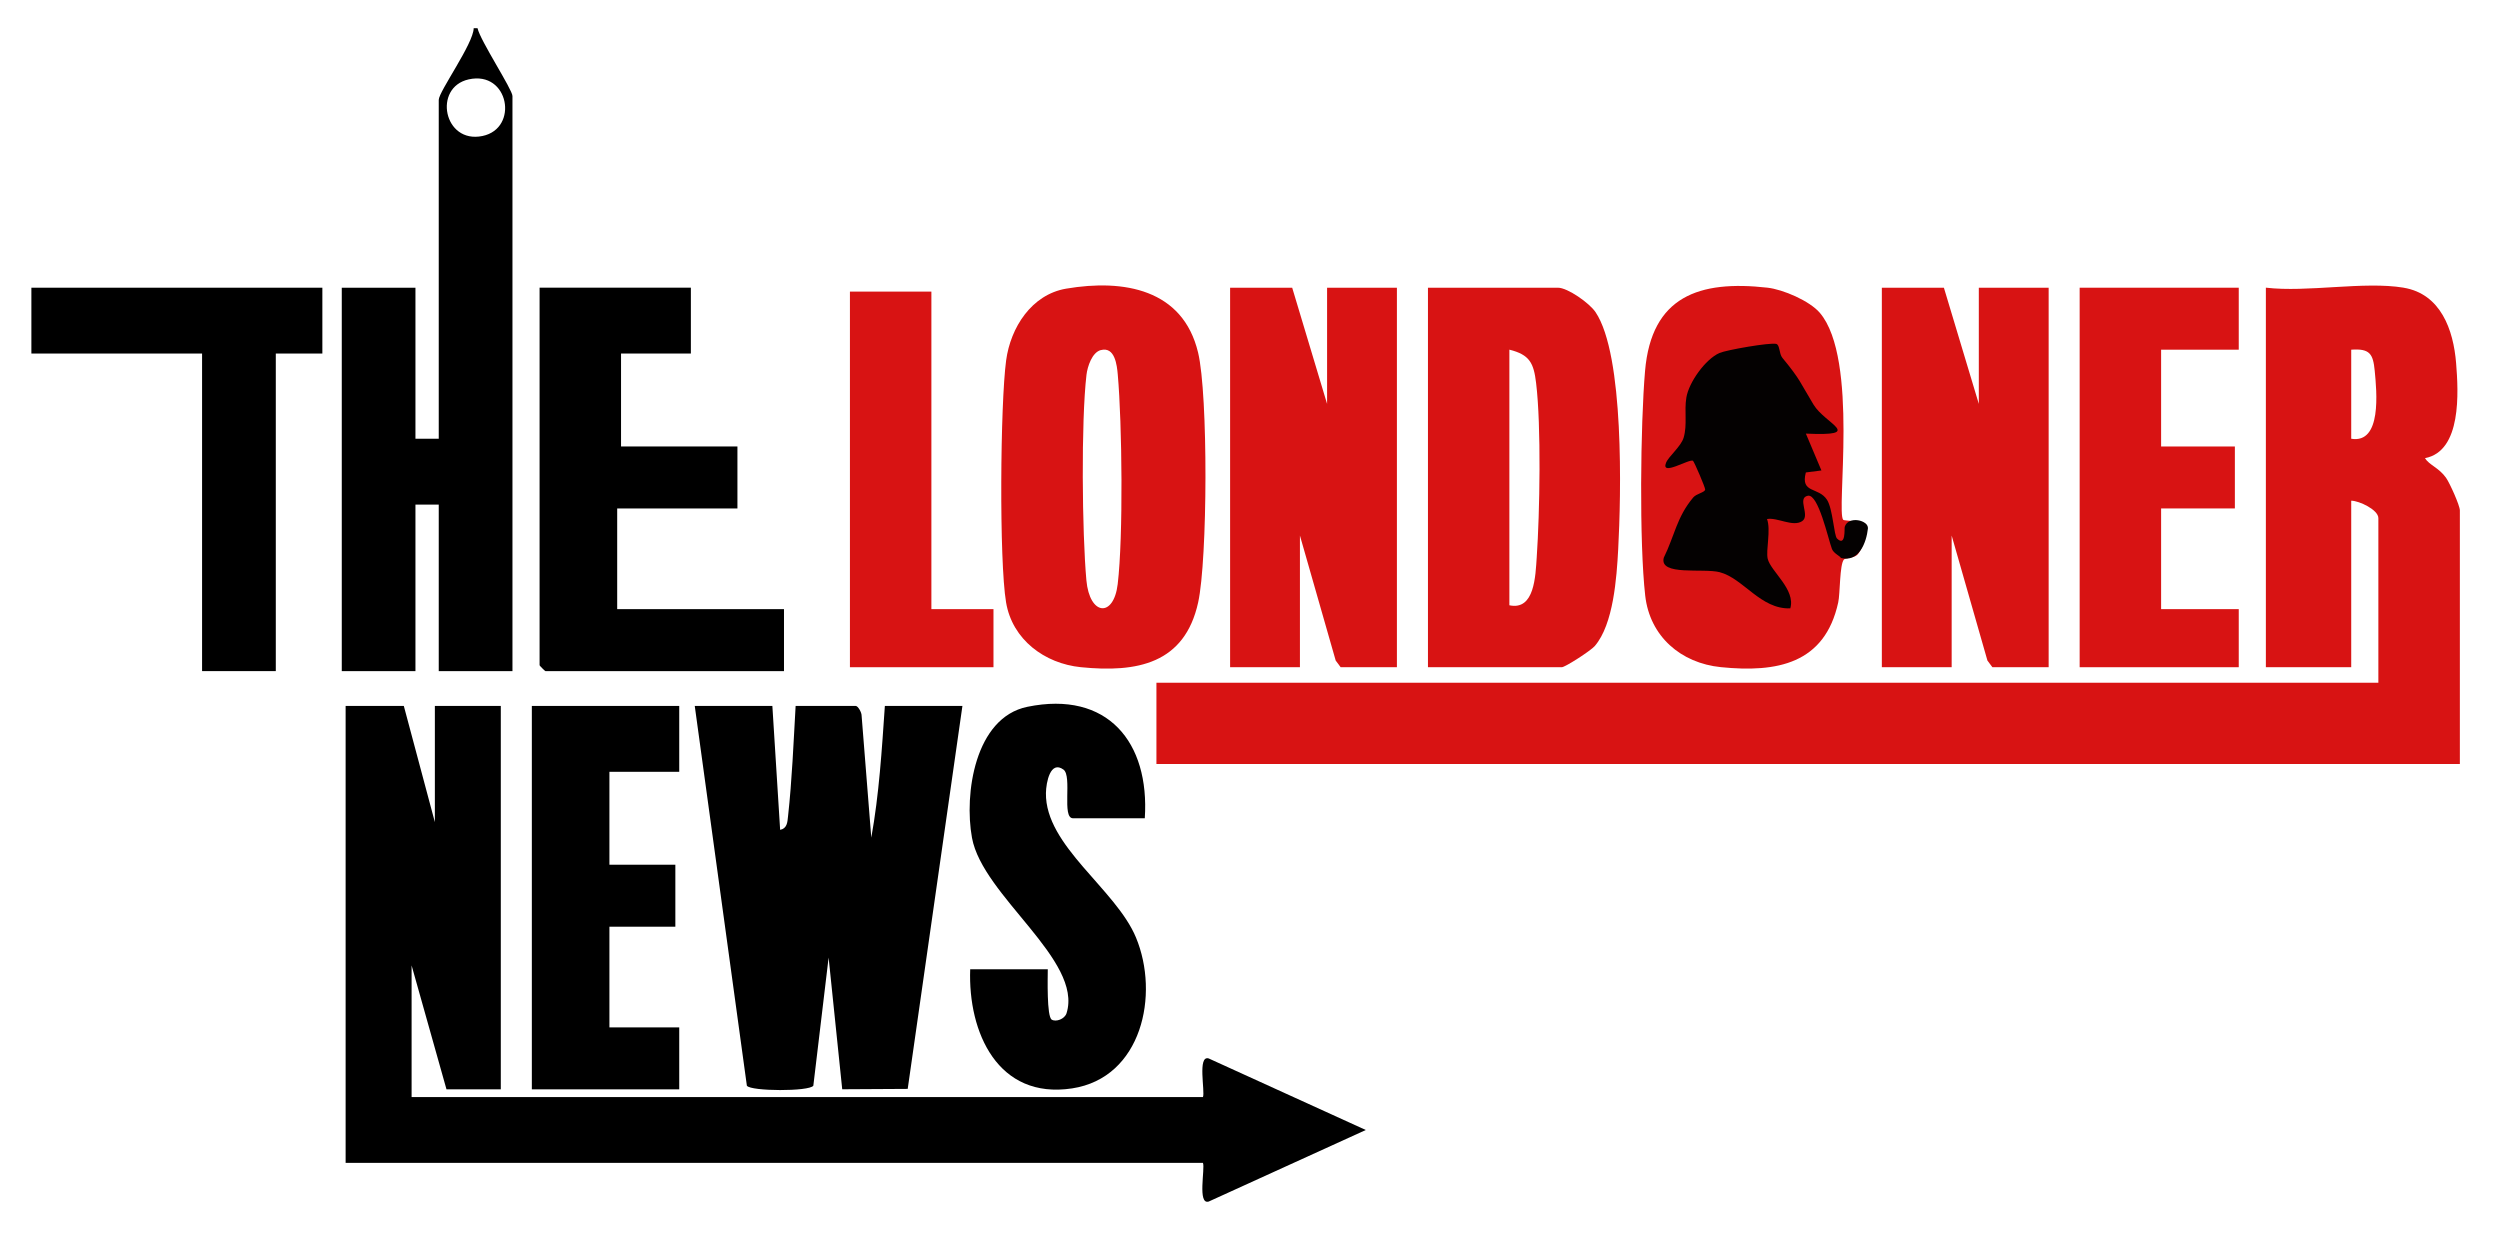
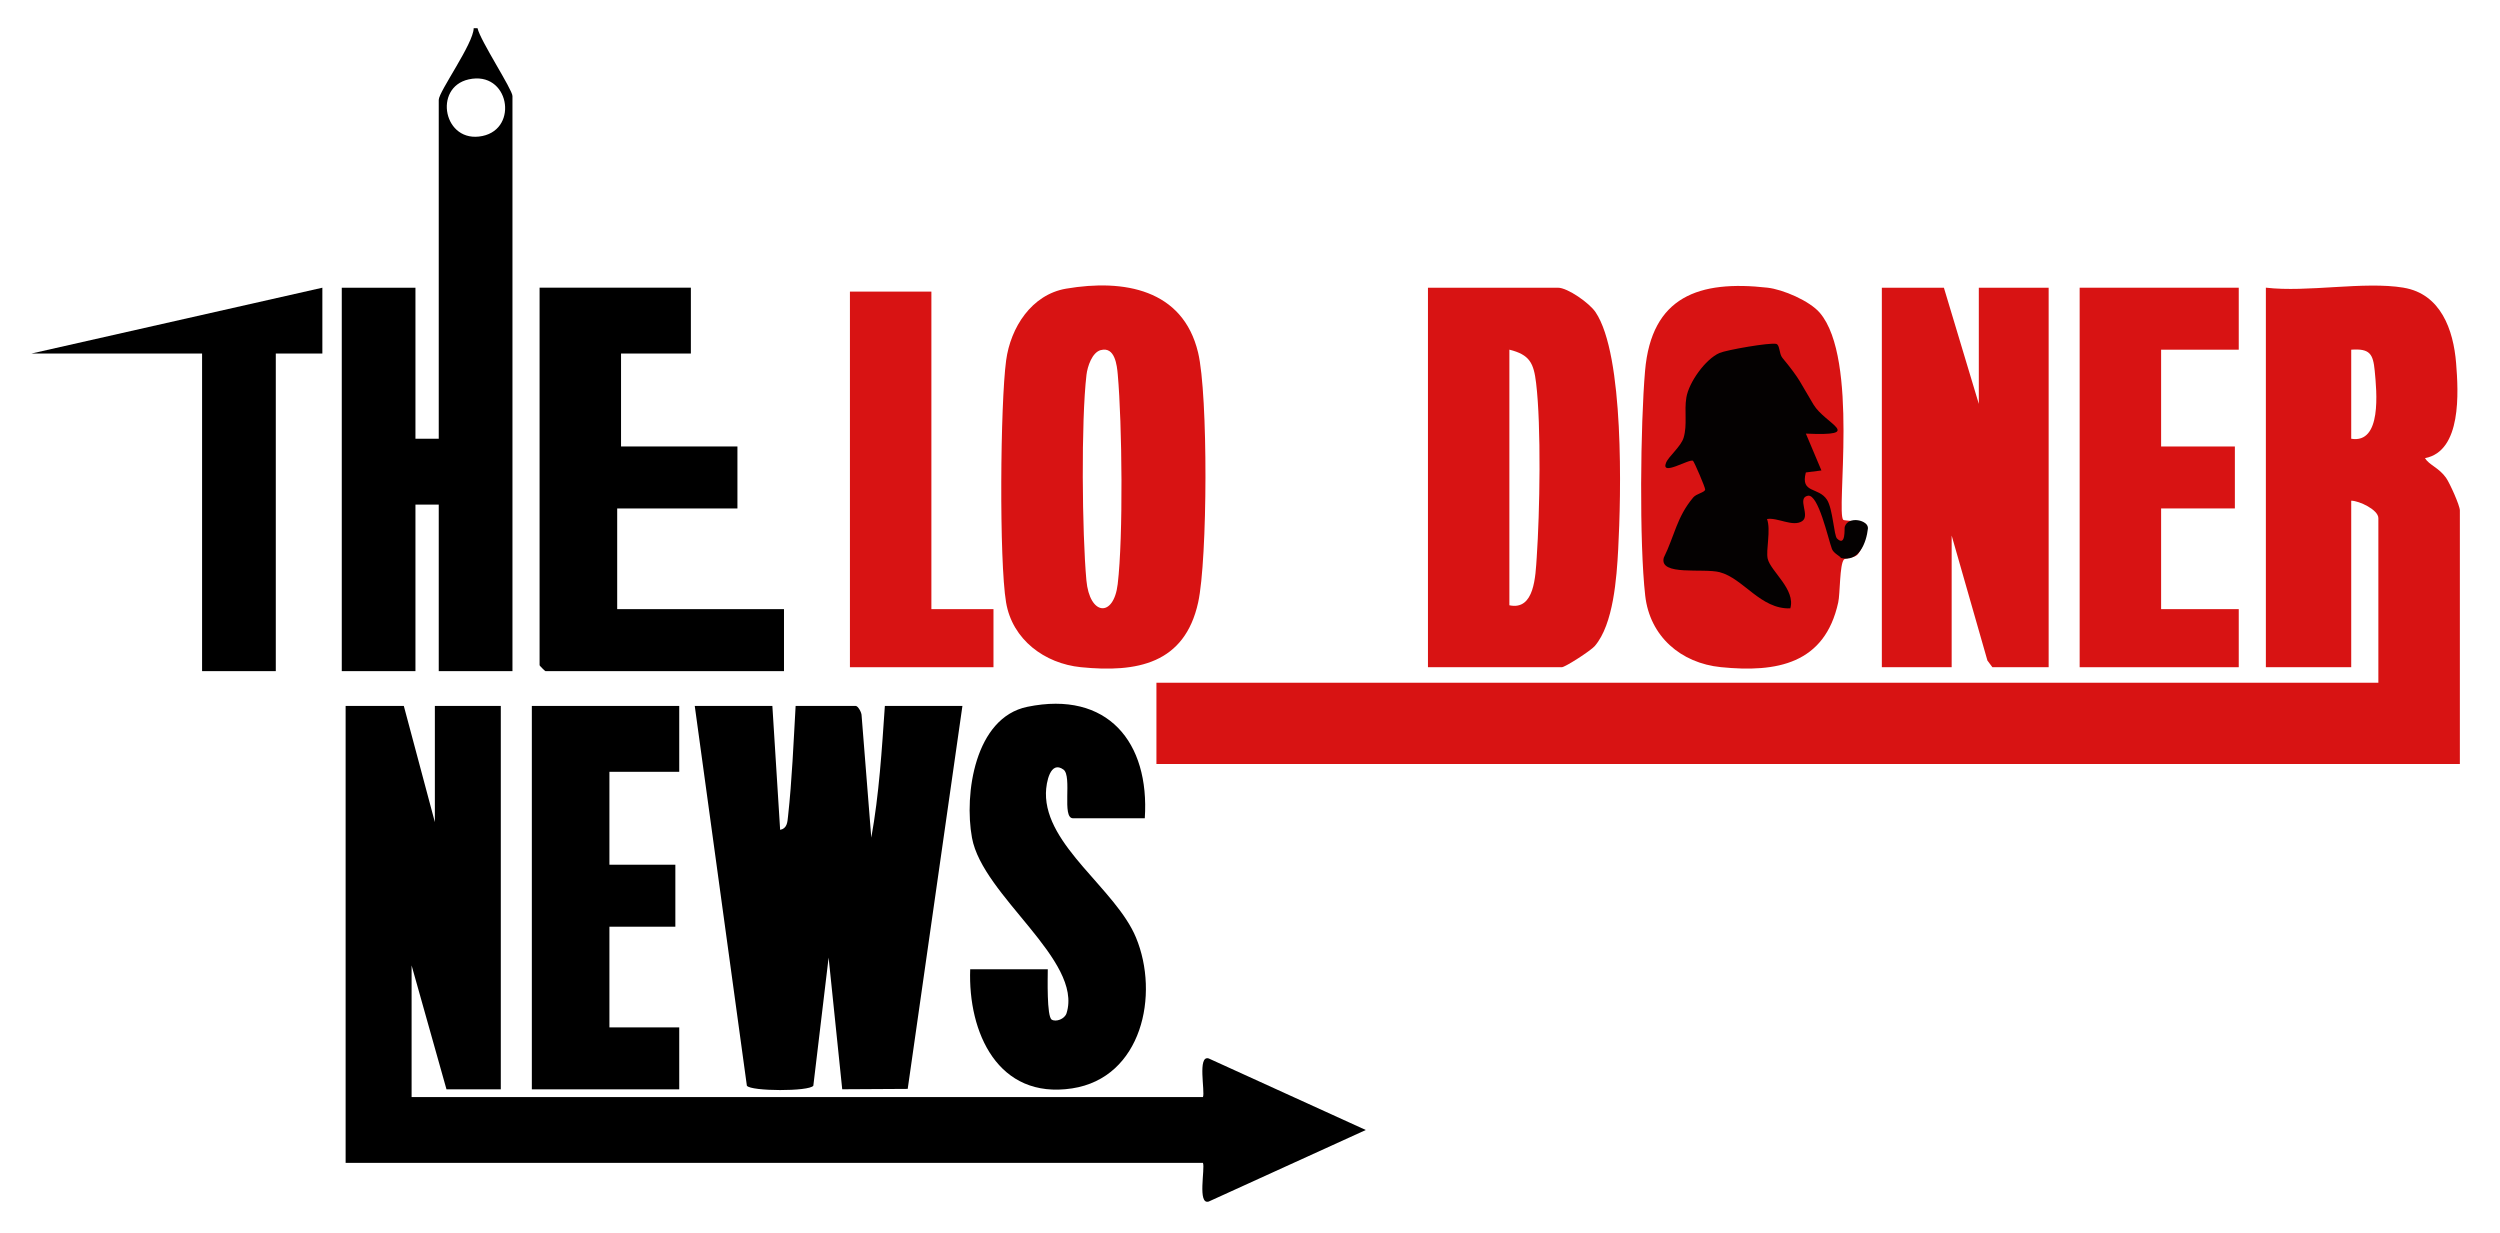
<svg xmlns="http://www.w3.org/2000/svg" width="375" zoomAndPan="magnify" viewBox="0 0 281.25 138.75" height="185" preserveAspectRatio="xMidYMid meet" version="1.0">
  <path fill="#000000" d="M 53.723 3.176 C 54.02 4.555 57.652 10.078 57.652 10.801 L 57.652 75.5 L 49.359 75.5 L 49.359 56.766 L 46.738 56.766 L 46.738 75.5 L 38.449 75.5 L 38.449 32.367 L 46.738 32.367 L 46.738 49.359 L 49.359 49.359 L 49.359 11.234 C 49.359 10.309 53.277 4.887 53.289 3.176 L 53.727 3.176 Z M 52.727 8.93 C 48.688 9.832 49.91 16.203 54.273 15.301 C 58.406 14.445 57.262 7.918 52.727 8.93 Z M 52.727 8.93 " fill-opacity="1" fill-rule="nonzero" />
  <path fill="#000000" d="M 77.723 32.367 L 77.723 39.773 L 69.867 39.773 L 69.867 50.23 L 82.961 50.23 L 82.961 57.199 L 69.434 57.199 L 69.434 68.527 L 88.199 68.527 L 88.199 75.5 L 61.359 75.5 C 61.312 75.5 60.703 74.891 60.703 74.844 L 60.703 32.363 L 77.723 32.363 Z M 77.723 32.367 " fill-opacity="1" fill-rule="nonzero" />
  <path fill="#000000" d="M 45.43 79.418 L 48.922 92.488 L 48.922 79.418 L 56.34 79.418 L 56.34 122.551 L 50.23 122.551 L 46.305 108.609 L 46.305 123.422 L 135.332 123.422 C 135.59 122.793 134.691 118.688 135.977 119.074 L 153.652 127.125 L 135.977 135.176 C 134.691 135.562 135.59 131.457 135.332 130.824 L 38.883 130.824 L 38.883 79.418 Z M 45.43 79.418 " fill-opacity="1" fill-rule="nonzero" />
  <path fill="#000000" d="M 86.891 79.418 L 87.766 93.359 C 88.555 93.195 88.582 92.504 88.652 91.852 C 89.105 87.754 89.27 83.531 89.508 79.418 L 96.273 79.418 C 96.52 79.418 96.941 80.148 96.93 80.504 L 98.02 94.234 C 98.898 89.383 99.207 84.355 99.547 79.414 L 108.273 79.414 L 102.117 122.5 L 94.75 122.543 L 93.219 107.73 L 91.5 122.141 C 91.047 122.809 84.453 122.781 84.023 122.141 L 78.16 79.418 Z M 86.891 79.418 " fill-opacity="1" fill-rule="nonzero" />
  <path fill="#000000" d="M 128.785 92.055 L 120.711 92.055 C 119.418 92.055 120.645 87.32 119.645 86.582 C 118.168 85.5 117.684 88.027 117.668 89.215 C 117.57 95.152 125.527 100.016 127.793 105.461 C 130.473 111.891 128.457 121.25 120.609 122.445 C 112.273 123.715 108.887 116.16 109.148 109.043 L 117.875 109.043 C 117.871 110 117.75 114.344 118.316 114.707 C 118.781 115 119.777 114.656 119.988 113.984 C 121.855 108.012 110.539 100.793 109.348 94.25 C 108.449 89.328 109.672 80.73 115.578 79.516 C 124.605 77.66 129.352 83.504 128.789 92.051 Z M 128.785 92.055 " fill-opacity="1" fill-rule="nonzero" />
  <path fill="#000000" d="M 76.414 79.418 L 76.414 86.828 L 68.559 86.828 L 68.559 97.281 L 75.977 97.281 L 75.977 104.254 L 68.559 104.254 L 68.559 115.582 L 76.414 115.582 L 76.414 122.551 L 59.832 122.551 L 59.832 79.418 Z M 76.414 79.418 " fill-opacity="1" fill-rule="nonzero" />
-   <path fill="#000000" d="M 36.266 32.367 L 36.266 39.773 L 31.027 39.773 L 31.027 75.5 L 22.734 75.5 L 22.734 39.773 L 3.531 39.773 L 3.531 32.367 Z M 36.266 32.367 " fill-opacity="1" fill-rule="nonzero" />
+   <path fill="#000000" d="M 36.266 32.367 L 36.266 39.773 L 31.027 39.773 L 31.027 75.5 L 22.734 75.5 L 22.734 39.773 L 3.531 39.773 Z M 36.266 32.367 " fill-opacity="1" fill-rule="nonzero" />
  <path fill="#d81313" d="M 270.402 32.367 C 274.594 33.062 276.012 37.117 276.312 40.848 C 276.574 44.109 276.961 50.754 272.809 51.543 C 273.27 52.305 274.379 52.621 275.176 53.746 C 275.598 54.344 276.734 56.871 276.734 57.418 L 276.734 85.953 L 130.098 85.953 L 130.098 76.805 L 267.566 76.805 L 267.566 58.289 C 267.566 57.355 265.418 56.336 264.512 56.328 L 264.512 75.062 L 254.91 75.062 L 254.91 32.363 C 259.59 32.914 265.941 31.625 270.402 32.363 Z M 264.512 39.34 L 264.512 49.359 C 267.973 49.938 267.379 44.051 267.156 41.711 C 266.973 39.809 266.605 39.191 264.512 39.34 Z M 264.512 39.34 " fill-opacity="1" fill-rule="nonzero" />
  <path fill="#d81313" d="M 207.363 58.484 C 207.473 58.598 209.441 58.594 209.926 58.98 C 210.297 59.512 209.496 61.988 208.891 62.461 C 208.465 62.797 207.629 62.742 207.438 62.953 C 206.953 63.504 207.02 66.781 206.801 67.766 C 205.289 74.695 199.898 75.691 193.602 75.055 C 189.094 74.602 185.602 71.594 185.086 67.004 C 184.414 61.062 184.547 47.789 185.07 41.719 C 185.793 33.332 191.16 31.5 198.836 32.363 C 200.59 32.562 203.574 33.84 204.73 35.191 C 209.16 40.383 206.527 57.641 207.367 58.484 Z M 207.363 58.484 " fill-opacity="1" fill-rule="nonzero" />
  <path fill="#d81313" d="M 160.645 75.062 L 160.645 32.367 L 175.266 32.367 C 176.363 32.367 178.809 34.094 179.496 35.113 C 182.742 39.922 182.375 55.711 182.047 61.793 C 181.875 64.98 181.52 70.219 179.418 72.672 C 178.961 73.207 176.082 75.062 175.703 75.062 Z M 169.809 68.094 C 172.652 68.703 172.738 64.785 172.883 62.668 C 173.227 57.625 173.398 47.961 172.812 43.09 C 172.543 40.844 172.094 39.906 169.805 39.336 L 169.805 68.09 Z M 169.809 68.094 " fill-opacity="1" fill-rule="nonzero" />
  <path fill="#d81313" d="M 119.945 32.473 C 126.43 31.371 133.082 32.531 134.785 39.664 C 135.926 44.426 135.852 62.922 134.793 67.77 C 133.277 74.68 127.918 75.695 121.594 75.059 C 117.527 74.648 113.887 71.965 113.184 67.773 C 112.395 63.078 112.531 45.434 113.191 40.539 C 113.688 36.855 116.043 33.137 119.945 32.473 Z M 123.84 39.383 C 122.855 39.648 122.34 41.242 122.23 42.16 C 121.617 47.395 121.734 59.926 122.219 65.281 C 122.582 69.277 125.293 69.516 125.742 65.707 C 126.375 60.371 126.238 47.637 125.75 42.152 C 125.66 41.102 125.434 38.961 123.84 39.387 Z M 123.84 39.383 " fill-opacity="1" fill-rule="nonzero" />
-   <path fill="#d81313" d="M 145.371 32.367 L 149.297 45.438 L 149.297 32.367 L 157.152 32.367 L 157.152 75.062 L 150.824 75.062 L 150.266 74.312 L 146.242 60.25 L 146.242 75.062 L 138.387 75.062 L 138.387 32.367 Z M 145.371 32.367 " fill-opacity="1" fill-rule="nonzero" />
  <path fill="#d81313" d="M 218.688 32.367 L 222.617 45.438 L 222.617 32.367 L 230.473 32.367 L 230.473 75.062 L 224.145 75.062 L 223.586 74.312 L 219.562 60.25 L 219.562 75.062 L 211.707 75.062 L 211.707 32.367 Z M 218.688 32.367 " fill-opacity="1" fill-rule="nonzero" />
  <path fill="#d81313" d="M 251.859 32.367 L 251.859 39.34 L 243.125 39.34 L 243.125 50.23 L 251.422 50.23 L 251.422 57.199 L 243.125 57.199 L 243.125 68.527 L 251.859 68.527 L 251.859 75.062 L 233.961 75.062 L 233.961 32.367 Z M 251.859 32.367 " fill-opacity="1" fill-rule="nonzero" />
  <path fill="#d81313" d="M 104.781 32.805 L 104.781 68.527 L 111.766 68.527 L 111.766 75.062 L 95.617 75.062 L 95.617 32.805 Z M 104.781 32.805 " fill-opacity="1" fill-rule="nonzero" />
  <path fill="#040101" d="M 207.09 62.758 C 207.043 62.578 206.285 62.262 206.094 61.758 C 205.664 60.625 204.57 55.535 203.383 55.77 C 202.117 56.02 203.691 58 202.742 58.629 C 201.699 59.32 199.957 58.18 198.789 58.391 C 199.246 59.609 198.641 61.93 198.867 62.863 C 199.203 64.281 202.027 66.305 201.41 68.441 C 198.059 68.562 196.137 65.07 193.465 64.371 C 191.613 63.891 186.625 64.824 187.176 62.742 C 188.398 60.258 188.625 58.188 190.484 55.969 C 190.855 55.527 191.781 55.41 191.832 55.078 C 191.863 54.879 190.605 51.953 190.465 51.844 C 190.086 51.559 186.801 53.645 187.43 52.062 C 187.715 51.344 189.113 50.238 189.41 49.234 C 189.84 47.773 189.465 46.246 189.715 44.727 C 189.996 43.012 191.855 40.41 193.441 39.711 C 194.23 39.367 199.176 38.504 199.832 38.691 C 200.246 38.809 200.133 39.785 200.516 40.254 C 202.59 42.77 202.477 42.973 204.02 45.516 C 205.355 47.723 209.836 49.082 203.16 48.781 L 204.91 52.926 L 203.156 53.152 C 202.527 55.562 204.582 54.738 205.543 56.234 C 206.195 57.254 206.32 60.246 206.664 60.582 C 207.676 61.57 207.477 59.441 207.531 59.273 C 207.93 57.98 210.242 58.523 210.141 59.461 C 209.969 61.051 209.121 63.297 207.094 62.77 Z M 207.09 62.758 " fill-opacity="1" fill-rule="nonzero" />
</svg>